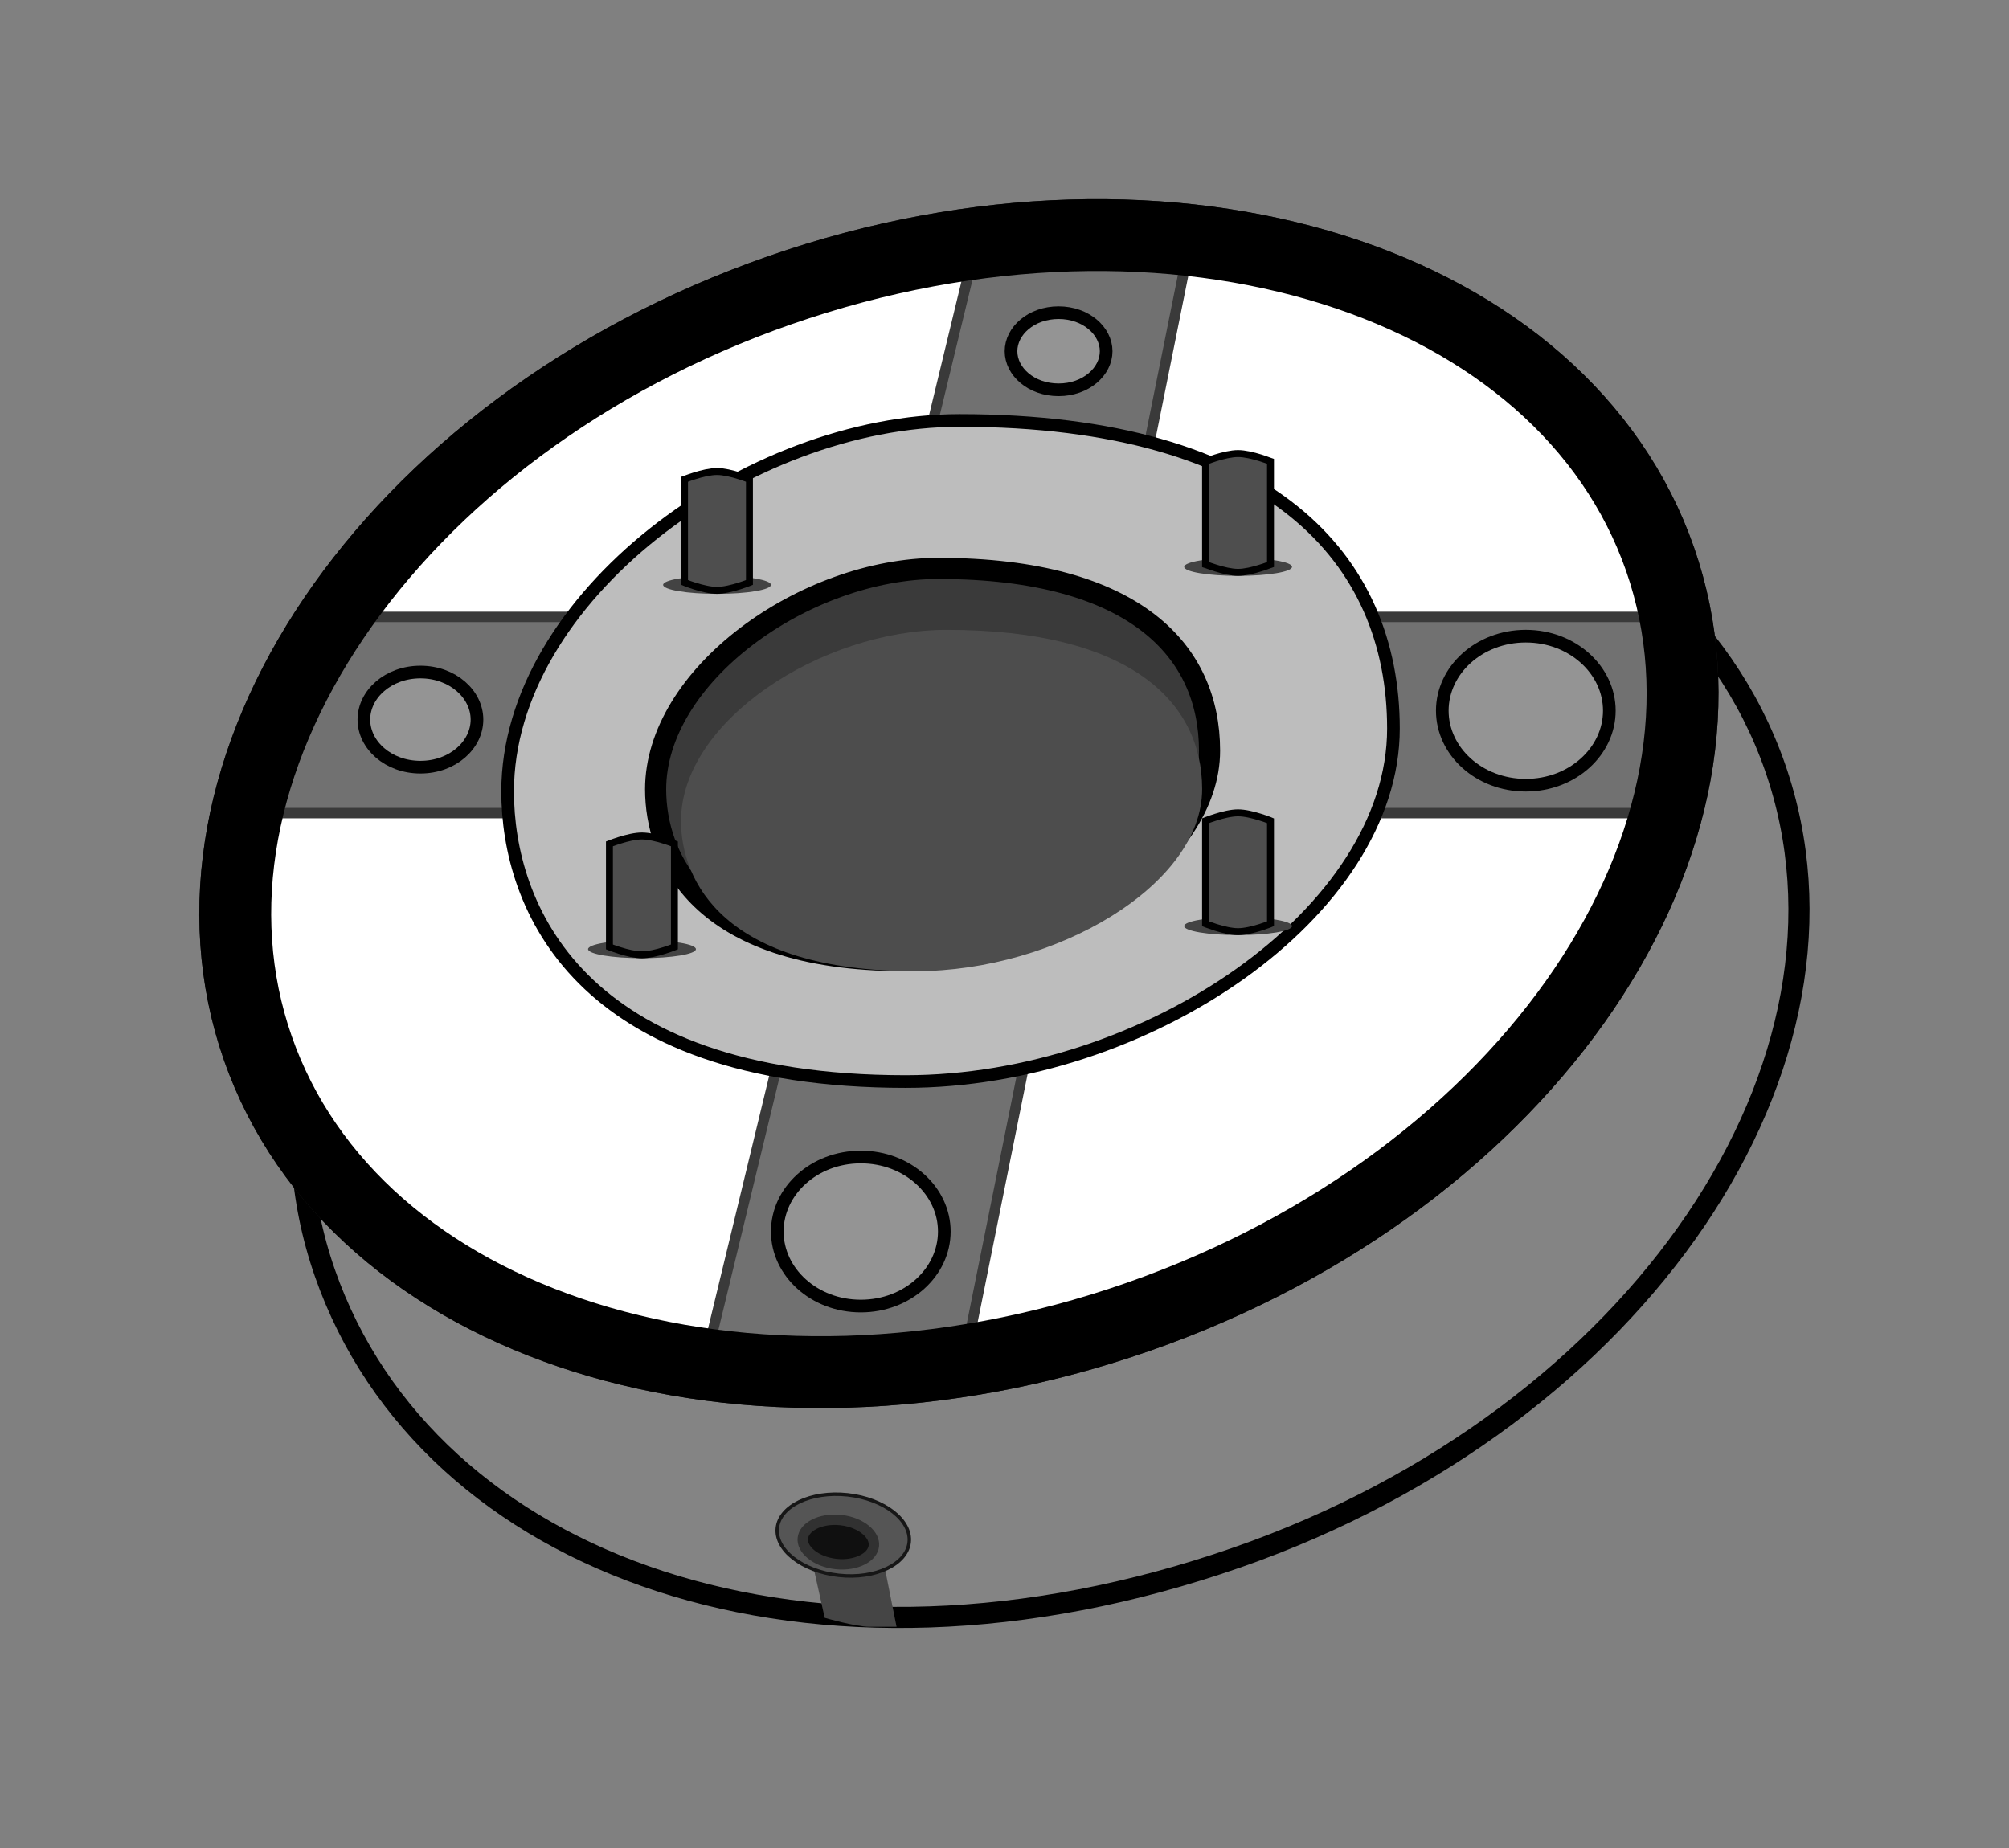
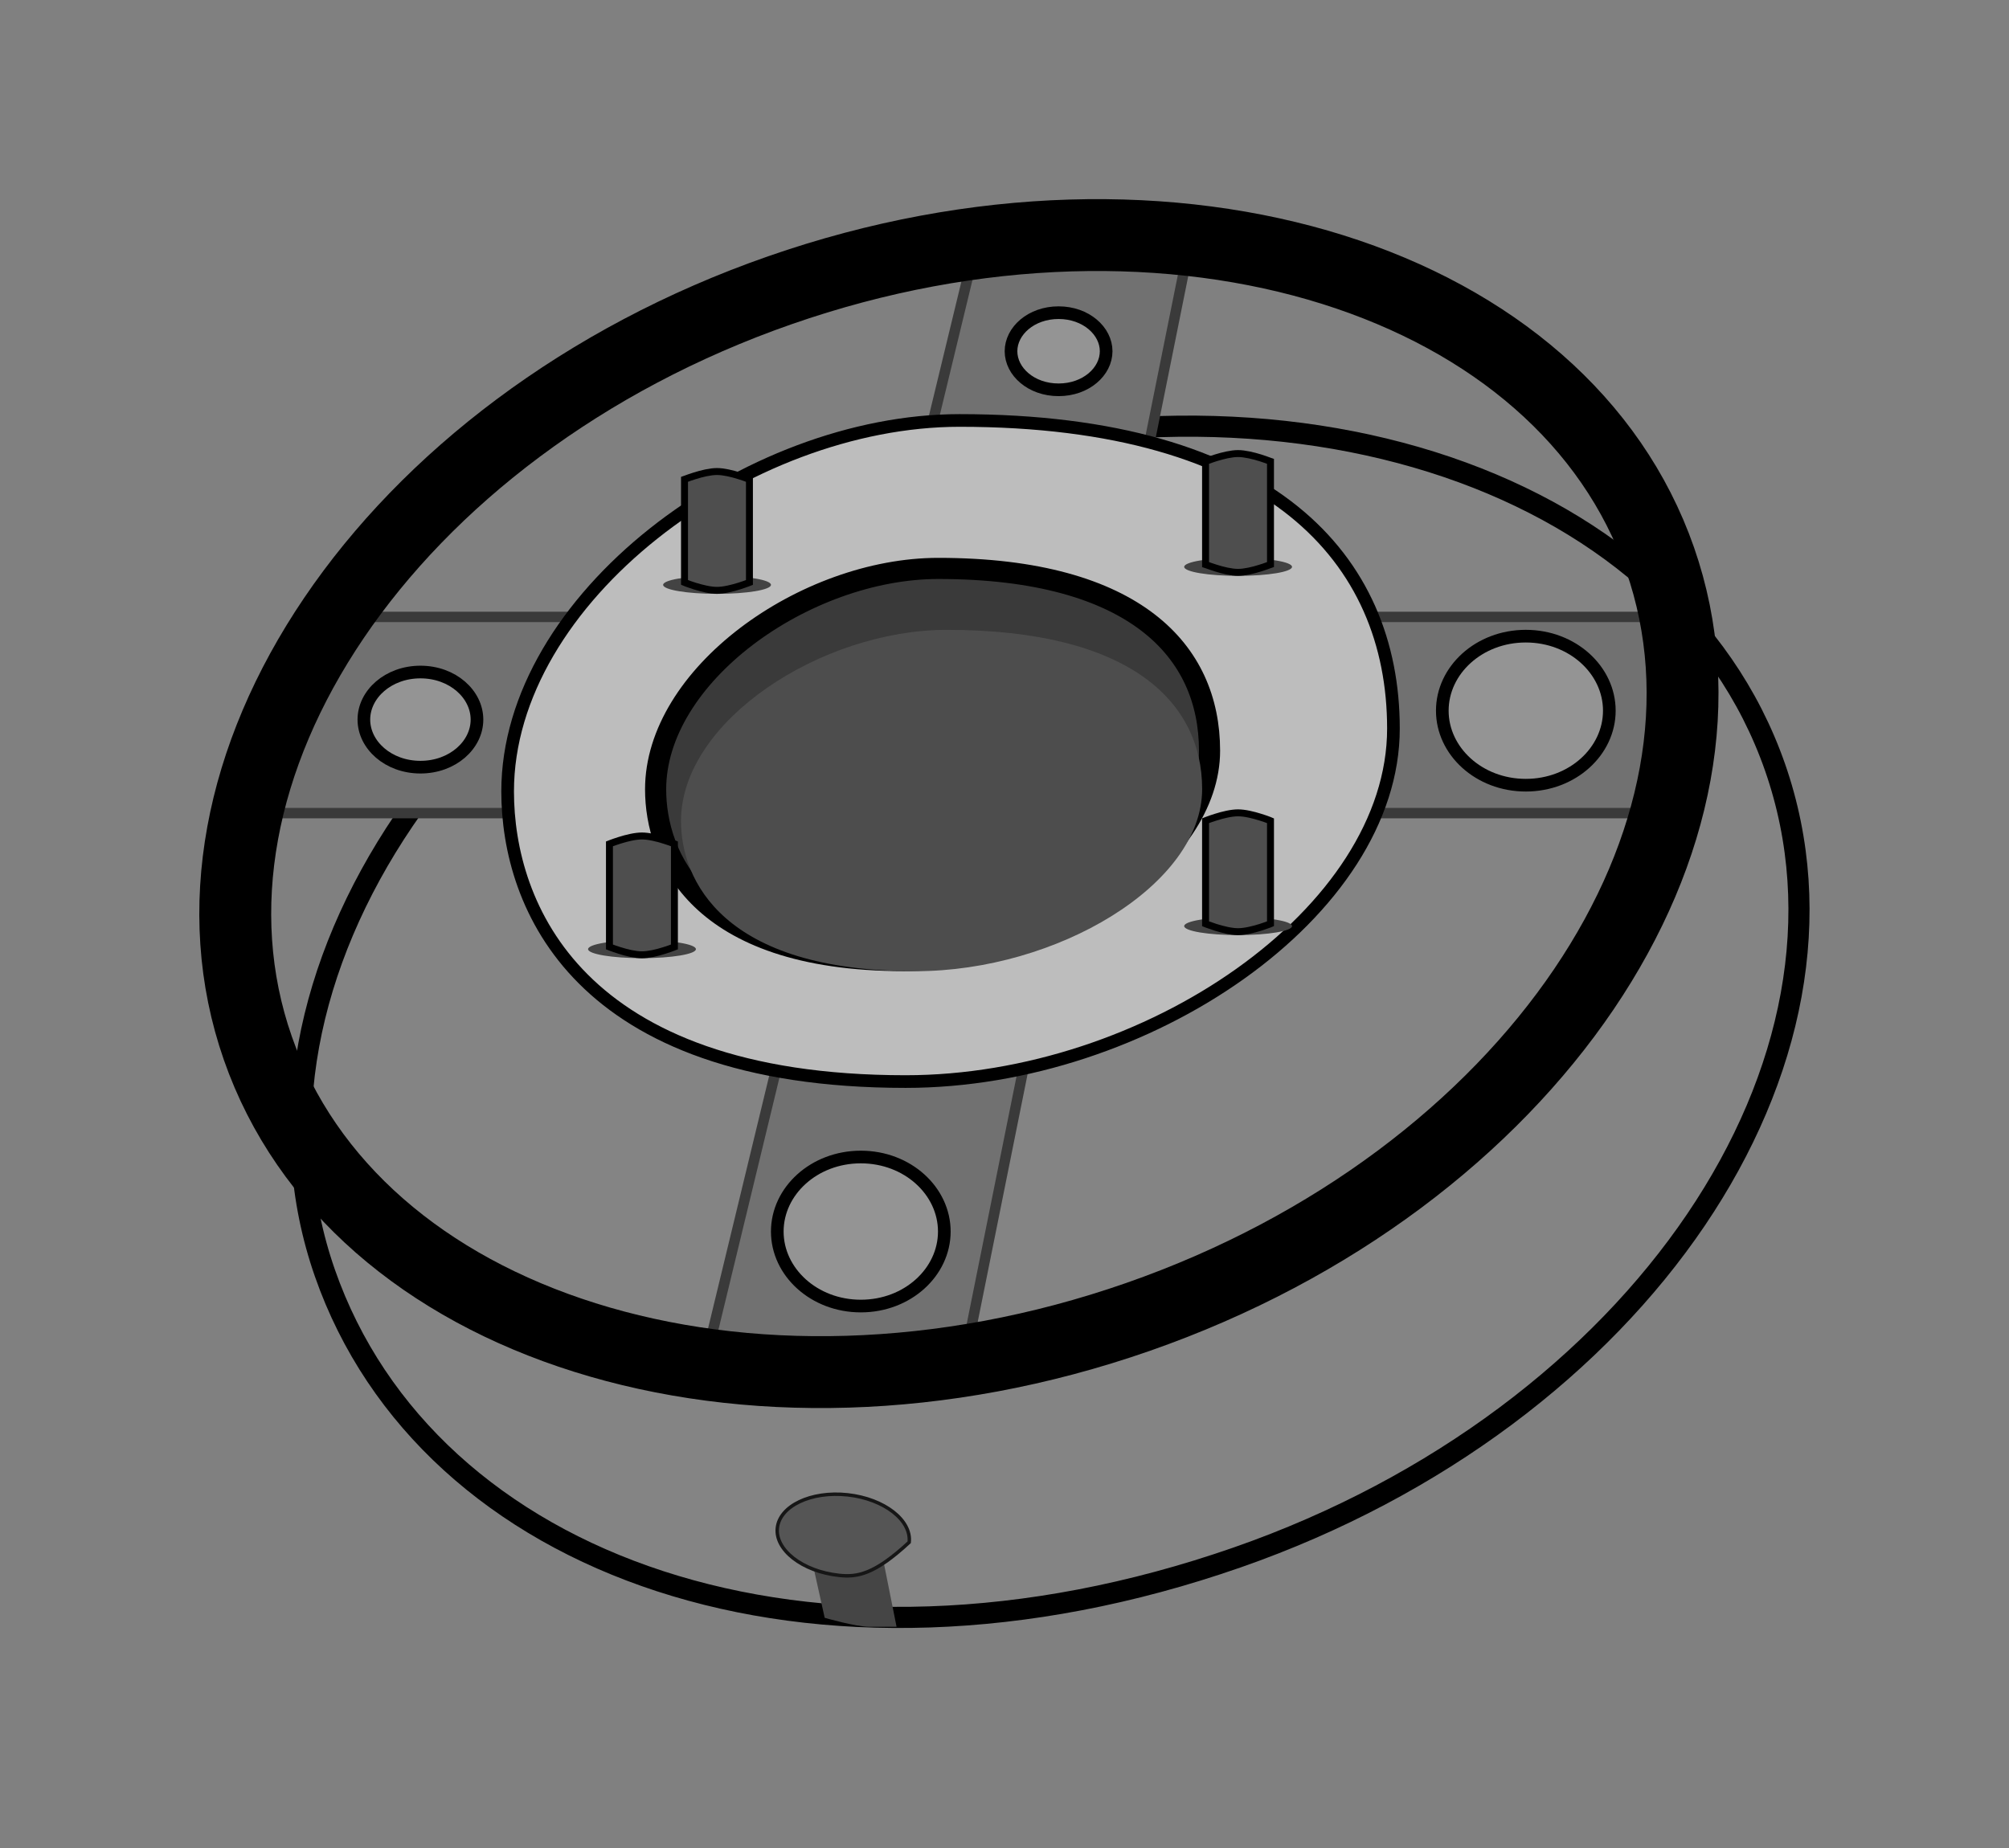
<svg xmlns="http://www.w3.org/2000/svg" width="50" height="46" viewBox="0 0 50 46" fill="none">
  <rect x="0" y="0" width="50" height="46" fill="#808080" stroke="none" />
  <path d="M44.177 19.098C45.455 22.764 44.624 26.797 42.208 30.366C39.792 33.934 35.799 37.021 30.795 38.766C20.204 42.459 10.64 39.012 8.085 31.685C6.807 28.019 7.637 23.986 10.053 20.417C12.469 16.849 16.463 13.762 21.467 12.017C26.47 10.272 31.517 10.206 35.629 11.498C39.74 12.79 42.898 15.433 44.177 19.098Z" fill="#848484" stroke="black" stroke-width="0.526" />
-   <path d="M41.526 13.844C42.752 17.36 41.967 21.259 39.605 24.748C37.243 28.237 33.324 31.273 28.395 32.992C23.466 34.711 18.509 34.77 14.49 33.507C10.47 32.243 7.431 29.677 6.204 26.162C4.978 22.646 5.763 18.746 8.125 15.257C10.488 11.768 14.406 8.732 19.335 7.013C24.264 5.294 29.221 5.235 33.241 6.499C37.26 7.762 40.3 10.328 41.526 13.844Z" fill="white" stroke="#202020" stroke-width="1.342" />
  <path d="M6.832 20.24L8.106 15.356H42.274L41 20.24H6.832Z" fill="#717171" stroke="#3A3A3A" stroke-width="0.259" />
  <path d="M24.005 33.88L17.559 33.878L24.206 6.407L29.535 6.406L24.005 33.88Z" fill="#717171" stroke="#3A3A3A" stroke-width="0.259" />
  <path d="M41.315 13.917C42.512 17.351 41.752 21.178 39.42 24.623C37.087 28.068 33.209 31.076 28.321 32.781C23.433 34.486 18.526 34.541 14.557 33.293C10.588 32.046 7.613 29.522 6.416 26.088C5.218 22.654 5.978 18.828 8.311 15.383C10.643 11.938 14.521 8.929 19.409 7.225C24.297 5.52 29.204 5.465 33.174 6.712C37.143 7.96 40.117 10.484 41.315 13.917Z" stroke="black" stroke-width="1.789" />
  <path d="M34.68 18.135C34.68 20.412 33.163 22.606 30.866 24.24C28.573 25.871 25.53 26.922 22.539 26.922C18.43 26.922 15.96 25.812 14.517 24.369C13.072 22.924 12.634 21.124 12.634 19.7C12.634 17.306 14.106 14.999 16.264 13.283C18.421 11.569 21.238 10.466 23.881 10.466C27.773 10.466 30.472 11.338 32.195 12.724C33.914 14.106 34.68 16.015 34.68 18.135Z" fill="#BDBDBD" stroke="black" stroke-width="0.315" />
  <path d="M30.103 18.687C30.103 20.003 29.184 21.305 27.735 22.293C26.293 23.276 24.376 23.91 22.495 23.91C19.891 23.91 18.355 23.236 17.471 22.389C16.586 21.541 16.317 20.485 16.317 19.647C16.317 18.252 17.215 16.88 18.575 15.844C19.931 14.812 21.701 14.149 23.353 14.149C25.825 14.149 27.513 14.68 28.578 15.501C29.633 16.314 30.103 17.434 30.103 18.687Z" fill="#3A3A3A" stroke="black" stroke-width="0.526" />
  <path d="M29.919 19.643C29.919 22.022 26.295 24.175 22.785 24.175C17.987 24.175 16.949 21.909 16.949 20.436C16.949 17.944 20.451 15.678 23.564 15.678C28.103 15.678 29.919 17.453 29.919 19.643Z" fill="#4D4D4D" />
  <path d="M20.078 38.258H21.867L22.314 40.494C22.314 40.494 21.993 40.494 21.643 40.494C21.294 40.494 20.525 40.27 20.525 40.27L20.078 38.258Z" fill="#454545" />
-   <path d="M22.628 38.39C22.599 38.658 22.396 38.889 22.078 39.041C21.761 39.193 21.336 39.263 20.878 39.213C20.42 39.163 20.02 39.003 19.743 38.786C19.466 38.569 19.317 38.3 19.347 38.032C19.376 37.764 19.579 37.533 19.896 37.381C20.213 37.229 20.639 37.159 21.097 37.209C21.555 37.259 21.955 37.42 22.232 37.636C22.509 37.853 22.657 38.122 22.628 38.39Z" fill="#555555" stroke="#161616" stroke-width="0.086" />
-   <path d="M21.749 38.481C21.735 38.611 21.641 38.736 21.469 38.825C21.298 38.914 21.063 38.959 20.805 38.931C20.547 38.903 20.327 38.808 20.18 38.684C20.031 38.56 19.966 38.418 19.981 38.288C19.995 38.157 20.089 38.032 20.261 37.943C20.432 37.854 20.667 37.809 20.925 37.837C21.182 37.865 21.402 37.96 21.55 38.084C21.699 38.208 21.763 38.35 21.749 38.481Z" fill="#101010" stroke="#313131" stroke-width="0.259" />
+   <path d="M22.628 38.39C21.761 39.193 21.336 39.263 20.878 39.213C20.42 39.163 20.02 39.003 19.743 38.786C19.466 38.569 19.317 38.3 19.347 38.032C19.376 37.764 19.579 37.533 19.896 37.381C20.213 37.229 20.639 37.159 21.097 37.209C21.555 37.259 21.955 37.42 22.232 37.636C22.509 37.853 22.657 38.122 22.628 38.39Z" fill="#555555" stroke="#161616" stroke-width="0.086" />
  <path d="M23.502 30.655C23.502 31.664 22.588 32.51 21.424 32.51C20.26 32.51 19.345 31.664 19.345 30.655C19.345 29.646 20.26 28.8 21.424 28.8C22.588 28.8 23.502 29.646 23.502 30.655Z" fill="#949494" stroke="black" stroke-width="0.315" />
  <path d="M40.053 17.69C40.053 18.699 39.138 19.545 37.974 19.545C36.81 19.545 35.896 18.699 35.896 17.69C35.896 16.681 36.81 15.835 37.974 15.835C39.138 15.835 40.053 16.681 40.053 17.69Z" fill="#949494" stroke="black" stroke-width="0.315" />
  <path d="M27.53 8.743C27.53 9.248 27.028 9.703 26.346 9.703C25.663 9.703 25.162 9.248 25.162 8.743C25.162 8.238 25.663 7.783 26.346 7.783C27.028 7.783 27.53 8.238 27.53 8.743Z" fill="#949494" stroke="black" stroke-width="0.315" />
  <path d="M11.871 17.912C11.871 18.544 11.265 19.096 10.464 19.096C9.663 19.096 9.056 18.544 9.056 17.912C9.056 17.28 9.663 16.728 10.464 16.728C11.265 16.728 11.871 17.28 11.871 17.912Z" fill="#949494" stroke="black" stroke-width="0.315" />
  <ellipse cx="17.846" cy="14.558" rx="1.342" ry="0.224" fill="#434343" />
  <ellipse cx="15.978" cy="23.626" rx="1.342" ry="0.224" fill="#434343" />
  <ellipse cx="30.814" cy="23.052" rx="1.342" ry="0.224" fill="#434343" />
  <ellipse cx="30.814" cy="14.11" rx="1.342" ry="0.224" fill="#434343" />
  <path d="M31.62 11.485V14.052C31.611 14.055 31.599 14.06 31.587 14.064C31.533 14.085 31.456 14.112 31.369 14.139C31.192 14.195 30.979 14.247 30.812 14.247C30.646 14.247 30.433 14.195 30.256 14.139C30.169 14.112 30.092 14.085 30.038 14.064C30.025 14.06 30.014 14.055 30.004 14.052V11.485C30.014 11.482 30.025 11.477 30.038 11.473C30.092 11.452 30.169 11.425 30.256 11.397C30.433 11.342 30.646 11.29 30.812 11.29C30.979 11.29 31.192 11.342 31.369 11.397C31.456 11.425 31.533 11.452 31.587 11.473C31.599 11.477 31.611 11.482 31.62 11.485Z" fill="#4E4E4E" stroke="black" stroke-width="0.173" />
  <path d="M31.62 20.429V22.995C31.611 22.999 31.599 23.003 31.587 23.008C31.533 23.028 31.456 23.055 31.369 23.083C31.192 23.138 30.979 23.191 30.812 23.191C30.646 23.191 30.433 23.138 30.256 23.083C30.169 23.055 30.092 23.028 30.038 23.008C30.025 23.003 30.014 22.999 30.004 22.995V20.429C30.014 20.425 30.025 20.421 30.038 20.416C30.092 20.395 30.169 20.368 30.256 20.341C30.433 20.285 30.646 20.233 30.812 20.233C30.979 20.233 31.192 20.285 31.369 20.341C31.456 20.368 31.533 20.395 31.587 20.416C31.599 20.421 31.611 20.425 31.62 20.429Z" fill="#4E4E4E" stroke="black" stroke-width="0.173" />
  <path d="M16.785 21.005V23.571C16.775 23.575 16.764 23.579 16.751 23.584C16.697 23.604 16.62 23.632 16.533 23.659C16.356 23.715 16.143 23.767 15.976 23.767C15.81 23.767 15.597 23.715 15.42 23.659C15.333 23.632 15.256 23.604 15.202 23.584C15.189 23.579 15.178 23.575 15.168 23.571V21.005C15.178 21.001 15.189 20.997 15.202 20.992C15.256 20.972 15.333 20.944 15.42 20.917C15.597 20.861 15.81 20.809 15.976 20.809C16.143 20.809 16.356 20.861 16.533 20.917C16.62 20.944 16.697 20.972 16.751 20.992C16.764 20.997 16.775 21.001 16.785 21.005Z" fill="#4E4E4E" stroke="black" stroke-width="0.173" />
  <path d="M18.652 11.932V14.499C18.642 14.503 18.631 14.507 18.619 14.511C18.564 14.532 18.488 14.559 18.4 14.587C18.223 14.642 18.01 14.695 17.844 14.695C17.677 14.695 17.465 14.642 17.287 14.587C17.2 14.559 17.123 14.532 17.069 14.511C17.056 14.507 17.045 14.503 17.036 14.499V11.932C17.045 11.929 17.056 11.925 17.069 11.92C17.123 11.899 17.2 11.872 17.287 11.845C17.465 11.789 17.677 11.737 17.844 11.737C18.01 11.737 18.223 11.789 18.4 11.845C18.488 11.872 18.564 11.899 18.619 11.92C18.631 11.925 18.642 11.929 18.652 11.932Z" fill="#4E4E4E" stroke="black" stroke-width="0.173" />
</svg>